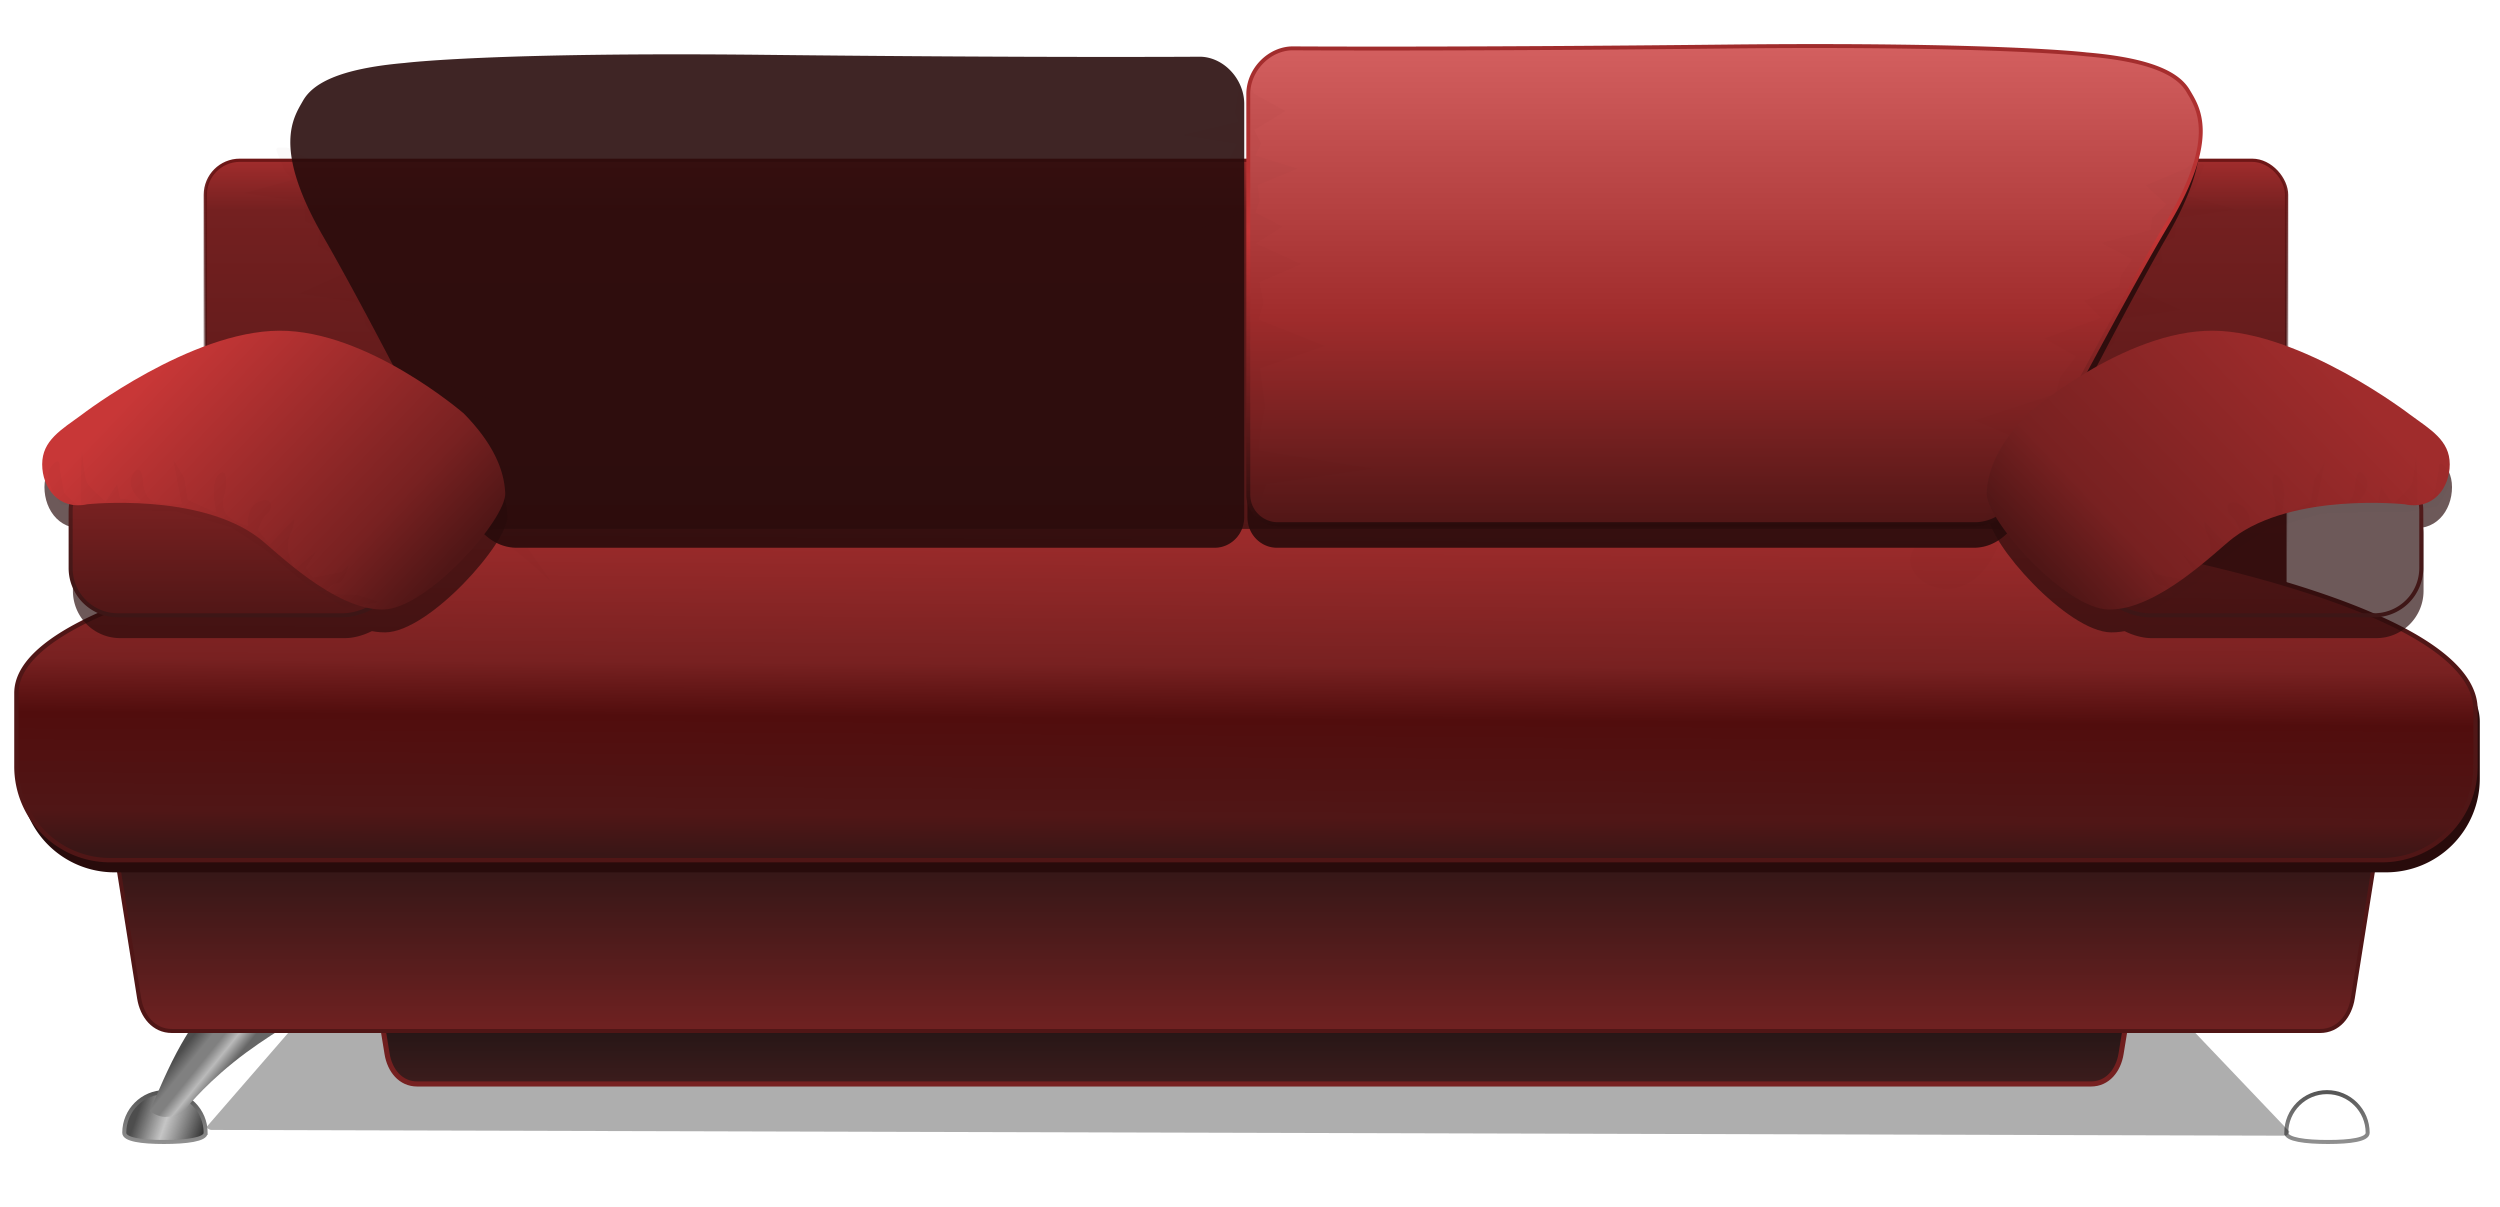
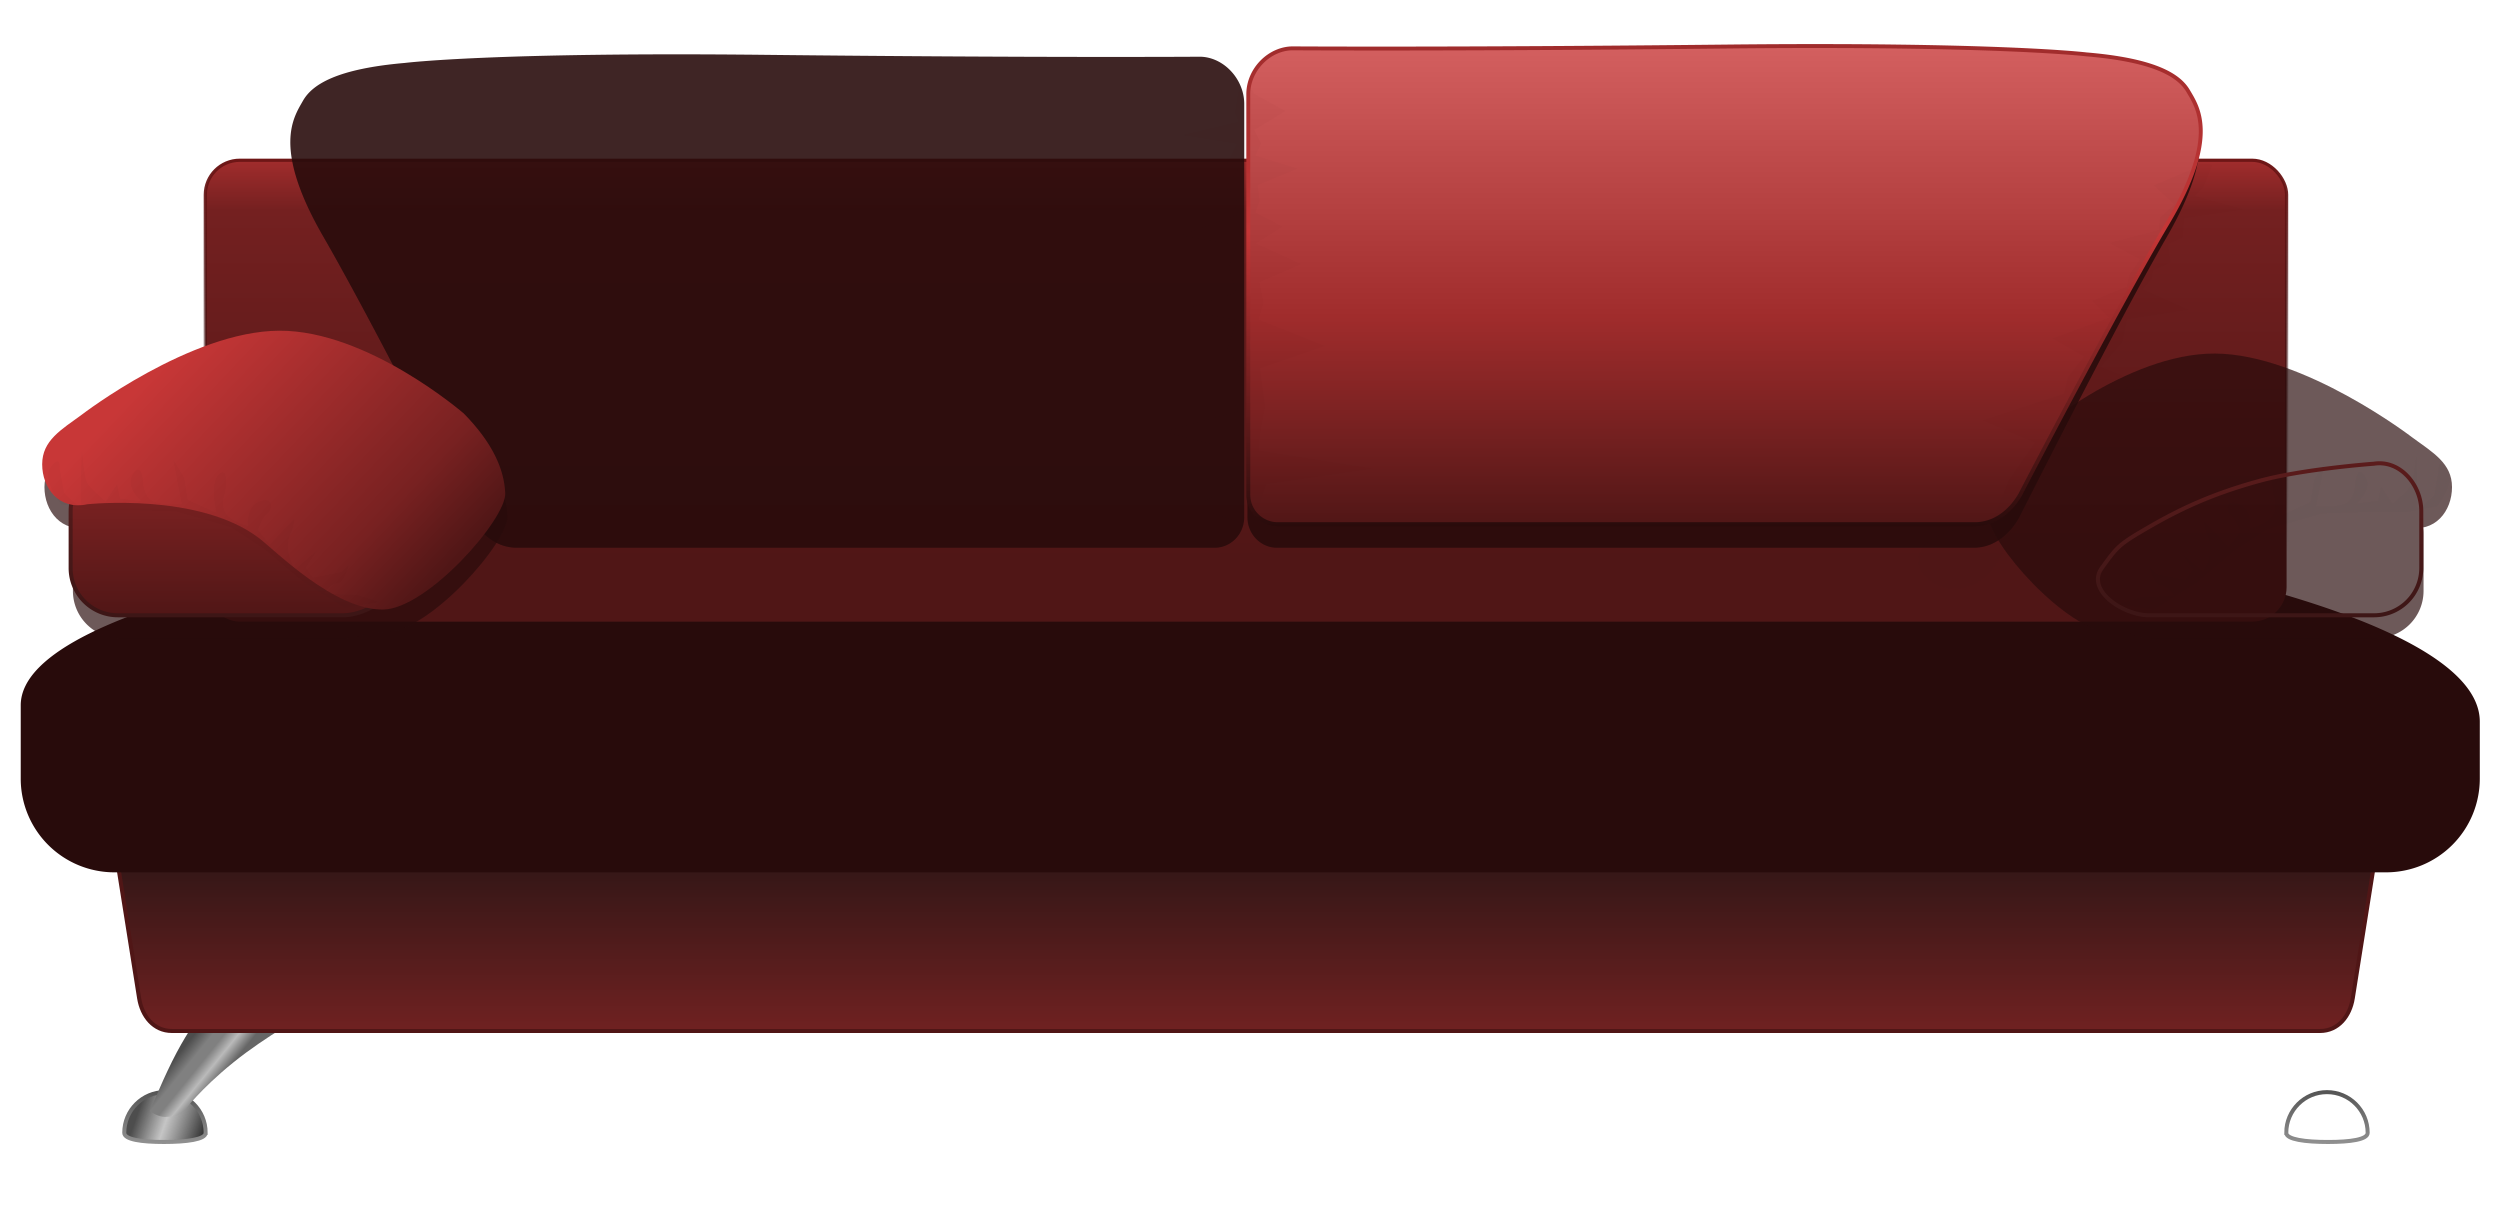
<svg xmlns="http://www.w3.org/2000/svg" xmlns:xlink="http://www.w3.org/1999/xlink" viewBox="0 0 724.247 349.705">
  <defs>
    <linearGradient id="u" y2="575.57" gradientUnits="userSpaceOnUse" y1="491.73" x2="371.74" x1="372.24">
      <stop offset="0" stop-color="#a02c2c" />
      <stop offset=".428" stop-color="#782121" />
      <stop offset=".589" stop-color="#510d0d" />
      <stop offset=".879" stop-color="#501616" />
      <stop offset="1" stop-color="#391616" />
    </linearGradient>
    <linearGradient id="a">
      <stop offset="0" />
      <stop offset="1" stop-color="#999" />
    </linearGradient>
    <linearGradient id="x" y2="493.52" xlink:href="#g" gradientUnits="userSpaceOnUse" x2="252.74" y1="373.08" x1="253.45" />
    <linearGradient id="y" y2="493.5" xlink:href="#f" gradientUnits="userSpaceOnUse" x2="477.39" y1="374.29" x1="477.39" />
    <linearGradient id="z" y2="493.25" xlink:href="#e" gradientUnits="userSpaceOnUse" x2="446.07" y1="374.51" x1="446.07" />
    <linearGradient id="k" y2="649.77" xlink:href="#d" gradientUnits="userSpaceOnUse" x2="136.9" gradientTransform="matrix(.465 0 -.609 1 446.89 -12.122)" y1="637.69" x1="109.29" />
    <linearGradient id="j" y2="644.06" xlink:href="#c" gradientUnits="userSpaceOnUse" x2="116.83" gradientTransform="translate(-.223)" y1="638.52" x1="100.67" />
    <linearGradient id="c" x1="100.67" gradientUnits="userSpaceOnUse" y1="638.52" gradientTransform="translate(-.223)" x2="116.83" y2="644.06">
      <stop offset="0" stop-color="#4d4d4d" />
      <stop offset=".425" stop-color="#4d4d4d" stop-opacity=".325" />
      <stop offset="1" stop-color="#333" />
    </linearGradient>
    <linearGradient id="i" x1="118.44" xlink:href="#a" gradientUnits="userSpaceOnUse" x2="118.44" y1="614.97" y2="648.34" />
    <linearGradient id="d" x1="109.29" gradientUnits="userSpaceOnUse" y1="637.69" gradientTransform="matrix(.465 0 -.609 1 446.89 -12.122)" x2="136.9" y2="649.77">
      <stop offset="0" stop-color="#4d4d4d" />
      <stop offset=".297" stop-color="gray" />
      <stop offset=".484" stop-color="gray" />
      <stop offset=".714" stop-color="#bababa" />
      <stop offset="1" stop-color="#666" />
    </linearGradient>
    <linearGradient id="e" y2="493.25" gradientUnits="userSpaceOnUse" y1="374.51" x2="446.07" x1="446.07">
      <stop offset="0" stop-color="#d35f5f" />
      <stop offset=".562" stop-color="#a02c2c" />
      <stop offset=".787" stop-color="#782121" />
      <stop offset="1" stop-color="#501616" />
    </linearGradient>
    <linearGradient id="f" y2="493.5" gradientUnits="userSpaceOnUse" y1="374.29" x2="477.39" x1="477.39">
      <stop offset="0" stop-color="#a02c2c" />
      <stop offset=".384" stop-color="#c83737" />
      <stop offset="1" stop-color="#280b0b" />
    </linearGradient>
    <linearGradient id="g" y2="493.52" gradientUnits="userSpaceOnUse" y1="373.08" x2="252.74" x1="253.45">
      <stop offset="0" stop-color="maroon" />
      <stop offset=".16" stop-color="maroon" stop-opacity=".839" />
      <stop offset="1" stop-color="maroon" stop-opacity="0" />
    </linearGradient>
    <linearGradient id="h" y2="517.73" gradientUnits="userSpaceOnUse" y1="489.5" x2="105.36" x1="105.36">
      <stop offset="0" stop-color="#782121" />
      <stop offset="1" stop-color="#501616" />
    </linearGradient>
    <linearGradient id="C" x1="130.89" xlink:href="#b" gradientUnits="userSpaceOnUse" x2="130.89" y1="516.02" y2="443.78" />
    <linearGradient id="E" x1="104.29" gradientUnits="userSpaceOnUse" y1="454.51" gradientTransform="matrix(1.075 0 0 1 -7.696 0)" x2="166.79" y2="509.51">
      <stop offset="0" stop-color="#c83737" />
      <stop offset=".761" stop-color="#782121" />
      <stop offset="1" stop-color="#501616" />
    </linearGradient>
    <linearGradient id="F" x1="104.29" gradientUnits="userSpaceOnUse" y1="454.51" gradientTransform="matrix(1.075 0 0 1 -7.696 0)" x2="166.79" y2="509.51">
      <stop offset="0" stop-color="#a02c2c" />
      <stop offset=".761" stop-color="#782121" />
      <stop offset="1" stop-color="#501616" />
    </linearGradient>
    <linearGradient id="b">
      <stop offset="0" stop-color="#3d1616" />
      <stop offset="1" stop-color="#782121" />
    </linearGradient>
    <linearGradient id="t" y2="576.11" gradientUnits="userSpaceOnUse" y1="493.24" x2="347.49" x1="347.49">
      <stop offset="0" stop-color="#501616" />
      <stop offset="1" stop-color="#501616" />
    </linearGradient>
    <linearGradient id="s" x1="228.8" gradientUnits="userSpaceOnUse" y1="402.83" gradientTransform="matrix(1 0 0 .675 0 130.73)" x2="228.8" y2="548.42">
      <stop offset="0" stop-color="#a02c2c" />
      <stop offset=".125" stop-color="#742020" />
      <stop offset="1" stop-color="#501616" />
    </linearGradient>
    <linearGradient id="r" y2="499.87" gradientUnits="userSpaceOnUse" y1="402.09" x2="619.22" x1="619.22">
      <stop offset="0" stop-color="#6e1616" />
      <stop offset="1" stop-opacity="0" />
    </linearGradient>
    <linearGradient id="p" y2="575.56" gradientUnits="userSpaceOnUse" y1="618" x2="356.58" x1="356.58">
      <stop offset="0" stop-color="#6f2121" />
      <stop offset="1" stop-color="#311616" />
    </linearGradient>
    <linearGradient id="o" y2="633.69" gradientUnits="userSpaceOnUse" y1="575.57" x2="279.31" x1="279.31">
      <stop offset="0" stop-color="#501616" />
      <stop offset="1" stop-color="#501616" />
    </linearGradient>
    <linearGradient id="n" y2="618.13" gradientUnits="userSpaceOnUse" y1="641.5" x2="361.84" x1="361.84">
      <stop offset="0" stop-color="#4c2121" />
      <stop offset="1" stop-color="#261616" />
    </linearGradient>
    <linearGradient id="m" y2="633.69" gradientUnits="userSpaceOnUse" y1="575.57" x2="279.31" x1="279.31">
      <stop offset="0" stop-color="#501616" />
      <stop offset="1" stop-color="#782121" />
    </linearGradient>
    <linearGradient id="D" y2="517.73" xlink:href="#h" gradientUnits="userSpaceOnUse" x2="105.36" y1="489.5" x1="105.36" />
    <filter id="B" color-interpolation-filters="sRGB">
      <feGaussianBlur stdDeviation="2.15" />
    </filter>
    <filter id="A" color-interpolation-filters="sRGB">
      <feGaussianBlur stdDeviation="2.15" />
    </filter>
    <filter id="H" color-interpolation-filters="sRGB">
      <feGaussianBlur stdDeviation="1.477" />
    </filter>
    <filter id="I" color-interpolation-filters="sRGB">
      <feGaussianBlur stdDeviation="1.477" />
    </filter>
    <filter id="G" color-interpolation-filters="sRGB">
      <feGaussianBlur stdDeviation="2.15" />
    </filter>
    <filter id="l" width="1.069" y="-.457" x="-.035" height="1.913" color-interpolation-filters="sRGB">
      <feGaussianBlur stdDeviation="7.436" />
    </filter>
    <filter id="q" color-interpolation-filters="sRGB">
      <feGaussianBlur stdDeviation="2.14" />
    </filter>
    <filter id="w" color-interpolation-filters="sRGB">
      <feGaussianBlur stdDeviation="2.063" />
    </filter>
    <filter id="v" width="1.055" y="-.11" x="-.028" height="1.22" color-interpolation-filters="sRGB">
      <feGaussianBlur stdDeviation="5.437" />
    </filter>
  </defs>
  <g transform="translate(-76.919 -423.09) scale(1.167)">
    <g transform="translate(-.248)" stroke="url(#i)">
      <path d="M117.21 643.76c0 1.665-4.775 2.273-10.354 2.273s-9.849-.608-9.849-2.273c0-5.579 4.523-10.102 10.102-10.102 5.579 0 10.102 4.523 10.102 10.102z" fill="url(#j)" />
      <path d="M107.14 639.82c-1.763.012-3.768-1.403-3.768-1.403s2.43-6.152 5.515-12.39c3.086-6.239 6.076-10.273 6.076-10.273 6.11-8.085 28.443-3.619 27.303-1.498 0 0-9.971 5.414-18.175 12.029-8.203 6.614-12.243 12.047-12.243 12.047-1.181 1.165-2.945 1.477-4.708 1.489z" stroke-width=".682" fill="url(#k)" />
      <g>
        <path d="M117.21 643.76c0 1.665-4.775 2.273-10.354 2.273s-9.849-.608-9.849-2.273c0-5.579 4.523-10.102 10.102-10.102 5.579 0 10.102 4.523 10.102 10.102z" fill="url(#j)" transform="matrix(-1 0 0 1 750.92 0)" />
        <path d="M107.14 639.82c-1.763.012-3.768-1.403-3.768-1.403s2.43-6.152 5.515-12.39c3.086-6.239 6.076-10.273 6.076-10.273 6.11-8.085 28.443-3.619 27.303-1.498 0 0-9.971 5.414-18.175 12.029-8.203 6.614-12.243 12.047-12.243 12.047-1.181 1.165-2.945 1.477-4.708 1.489z" stroke-width=".682" fill="url(#k)" transform="matrix(-1 0 0 1 750.92 0)" />
      </g>
    </g>
-     <path d="M145.43 609.92l452.49-4.527c.544-.005.607.589.982.983l35.357 37.11s-.438.985-.982.983l-514.89-1.428c-.544-.002-1.34-.572-.982-.983l27.04-31.156c.356-.41.438-.977.982-.982z" opacity=".565" filter="url(#l)" />
-     <path d="M167.47 604.4h419.51c4.138 0 8.133 3.385 7.468 7.468l-2 12.295c-.664 4.084-3.33 7.469-7.468 7.469H169.47c-4.137 0-6.804-3.385-7.468-7.469l-2-12.295c-.665-4.083 3.33-7.468 7.468-7.468z" stroke="url(#m)" stroke-width="1.266" fill="url(#n)" />
    <path d="M100.58 551.83h549.26c4.505 0 8.839 3.683 8.132 8.132l-8 50.385c-.706 4.45-3.627 8.133-8.132 8.133H108.58c-4.505 0-7.426-3.683-8.132-8.133l-8-50.385c-.707-4.45 3.627-8.132 8.132-8.132z" stroke="url(#o)" fill="url(#p)" />
    <path d="M192.37 496.32h367.82c12.914 0 121.31 16.295 121.31 45.371v14.095a23.26 23.26 0 01-23.311 23.311H94.369a23.26 23.26 0 01-23.311-23.311v-18.15c0-27.056 108.4-41.311 121.31-41.311z" filter="url(#q)" fill="#280b0b" />
    <rect ry="8.559" height="114.54" width="516.66" y="402.33" x="116.88" stroke="url(#r)" stroke-width=".803" fill="url(#s)" />
-     <path d="M191.3 493.3h367.82c12.914 0 121.31 16.295 121.31 45.371v14.095a23.26 23.26 0 01-23.311 23.311H93.299a23.26 23.26 0 01-23.311-23.311v-18.15c0-27.056 108.4-41.311 121.31-41.311z" stroke="url(#t)" stroke-width="1.084" fill="url(#u)" />
    <g transform="matrix(1 0 0 1.032 1.64 -9.91)" opacity=".891" filter="url(#v)" fill="#280b0b">
      <path d="M385.276 374.55s39.692.274 107.2-.45c67.51-.723 89.52 1.945 89.52 1.945 16.677 1.407 22.908 5.084 25.252 9.1 2.344 4.014 7.694 11.294-5.057 32.711s-36.622 67.46-36.622 67.46c-2.023 3.534-5.843 7.352-11.339 7.352H381.28a7.331 7.331 0 01-7.343-7.352v-99.414c0-6.093 5.316-11.508 11.341-11.352zM361.786 374.55s-39.752.274-107.361-.45c-67.61-.723-89.653 1.945-89.653 1.945-16.703 1.407-22.944 5.084-25.291 9.1-2.347 4.014-7.706 11.294 5.064 32.711s36.677 67.46 36.677 67.46c2.026 3.534 5.853 7.352 11.356 7.352h173.21a7.337 7.337 0 007.354-7.352v-99.414c0-6.093-5.324-11.508-11.358-11.352z" fill-rule="evenodd" />
    </g>
    <g transform="translate(2.45 5.67)" opacity=".678" filter="url(#w)" fill="#280b0b">
      <path d="M121.84 481.95c-10.892-3.003-28.535-4.293-28.535-4.293-6.428-1.006-11.744 5.237-11.744 11.744v14.14a11.718 11.718 0 0011.744 11.745h55.809c6.506 0 15.745-6.236 11.744-11.744-4-5.508-4.207-5.855-12.248-10.48-8.041-4.623-15.877-8.109-26.77-11.111z" />
      <path d="M179.19 465.22s-23.872-20.71-45.888-20.582c-22.016.128-48.955 20.834-48.955 20.834-5.1 3.74-9.851 6.406-9.851 12.325s4.19 11.477 11.208 9.926c0 0 27.589-2.973 42.56 8.358 4.144 3.136 18.665 17.914 30.847 17.78 10.93-.12 30.609-22.443 30.337-28.866-.25-5.914-3.085-12.451-10.258-19.775z" />
      <g>
        <path d="M624.81 481.95c10.892-3.003 28.535-4.293 28.535-4.293 6.428-1.006 11.744 5.237 11.744 11.744v14.14a11.718 11.718 0 01-11.744 11.745h-55.809c-6.506 0-15.745-6.236-11.744-11.744 4-5.508 4.207-5.855 12.248-10.48 8.041-4.623 15.877-8.109 26.77-11.111z" />
        <path d="M567.46 465.22s23.872-20.71 45.888-20.582c22.016.128 48.955 20.834 48.955 20.834 5.1 3.74 9.851 6.406 9.851 12.325s-4.19 11.477-11.208 9.926c0 0-27.589-2.973-42.56 8.358-4.144 3.136-18.665 17.914-30.847 17.78-10.93-.12-30.609-22.443-30.337-28.866.25-5.914 3.085-12.451 10.258-19.775z" />
      </g>
    </g>
    <path d="M385.87 374.55s39.692.274 107.2-.45c67.509-.723 89.519 1.945 89.519 1.945 16.678 1.407 22.909 5.084 25.253 9.1 2.344 4.014 7.694 11.294-5.057 32.711s-36.622 67.46-36.622 67.46c-2.023 3.534-5.844 7.352-11.339 7.352h-172.95a7.331 7.331 0 01-7.343-7.352v-99.414c0-6.093 5.316-11.508 11.34-11.352z" fill-rule="evenodd" stroke="url(#y)" stroke-width=".973" fill="url(#z)" transform="translate(1.26)" />
    <path d="M385.87 374.55s39.692.274 107.2-.45c67.509-.723 89.519 1.945 89.519 1.945 16.678 1.407 22.909 5.084 25.253 9.1 2.344 4.014 7.694 11.294-5.057 32.711s-36.622 67.46-36.622 67.46c-2.023 3.534-5.844 7.352-11.339 7.352h-172.95a7.331 7.331 0 01-7.343-7.352v-99.414c0-6.093 5.316-11.508 11.34-11.352z" fill-rule="evenodd" stroke="url(#y)" stroke-width=".973" fill="url(#z)" transform="matrix(-1.002 0 0 1 750.087 0)" />
-     <path d="M164.55 384.05h1.964a.98.98 0 01.982.982l7.858 4.35-7.741 4.707 1.7 3.332-1.435 3.033 10.443 3.218-9.853 4.047.455 4.034-1.055 2.777 6.72 3.537-6.606 4.176 11.21 5.126-10.34 4.482 1.077 5.156-1.312 4.105 16.524 6.58-16.077 5.546 1.247 9.442-1.186 6.533-.323 4.39c37.718 2.334-16.846 34.588-5.738.05l-18.068-4.694 18.877-5.115-1.751-2.662 2.01-8.085-3.184-4.79 2.363-7.061-13.745-2.44 13.548-4.379-1.852-6.196 1.998-5.568-14.056-2.387 14.436-5.174-.902-2.402.885-2.152-3.214-2.015 3.157-4.544-2.702-1.643 2.386-4.8-13.65-2.206 14.109-3.347-.9-2.148.757-4.812c.085-.538.439-.983.983-.983z" transform="matrix(-1 0 -.562 1 992.81 19.193)" opacity=".142" filter="url(#A)" fill="#280b0b" />
-     <path d="M164.55 384.05h1.964a.98.98 0 01.982.982l7.858 4.35-7.741 4.707 1.7 3.332-1.435 3.033 10.443 3.218-9.853 4.047.455 4.034-1.055 2.777 6.72 3.537-6.606 4.176 11.21 5.126-10.34 4.482 1.077 5.156-1.312 4.105 16.524 6.58-16.077 5.546 1.247 9.442-1.186 6.533c3.708 46.194 7.711 8.018-24.13-.254l18.877-5.115-1.75-2.662 2.009-8.085-3.184-4.79 2.363-7.061-13.745-2.44 13.548-4.379-1.851-6.196 1.997-5.568-14.056-2.387 14.436-5.174-.901-2.402.885-2.152-3.214-2.015 3.156-4.544-2.701-1.643 2.385-4.8-13.649-2.206 14.108-3.347-.9-2.148.758-4.812c.085-.538.438-.983.982-.983z" transform="matrix(1 0 .562 1 -245.3 15.152)" opacity=".142" filter="url(#B)" fill="#280b0b" />
+     <path d="M164.55 384.05a.98.98 0 01.982.982l7.858 4.35-7.741 4.707 1.7 3.332-1.435 3.033 10.443 3.218-9.853 4.047.455 4.034-1.055 2.777 6.72 3.537-6.606 4.176 11.21 5.126-10.34 4.482 1.077 5.156-1.312 4.105 16.524 6.58-16.077 5.546 1.247 9.442-1.186 6.533-.323 4.39c37.718 2.334-16.846 34.588-5.738.05l-18.068-4.694 18.877-5.115-1.751-2.662 2.01-8.085-3.184-4.79 2.363-7.061-13.745-2.44 13.548-4.379-1.852-6.196 1.998-5.568-14.056-2.387 14.436-5.174-.902-2.402.885-2.152-3.214-2.015 3.157-4.544-2.702-1.643 2.386-4.8-13.65-2.206 14.109-3.347-.9-2.148.757-4.812c.085-.538.439-.983.983-.983z" transform="matrix(-1 0 -.562 1 992.81 19.193)" opacity=".142" filter="url(#A)" fill="#280b0b" />
    <g transform="translate(1.887)" stroke="url(#C)">
      <path d="M121.84 483.95c-10.892-3.003-28.535-4.293-28.535-4.293-6.428-1.006-11.744 5.237-11.744 11.744v14.14a11.718 11.718 0 0011.744 11.745h55.809c6.506 0 15.745-6.236 11.744-11.744-4-5.508-4.207-5.855-12.248-10.48-8.041-4.623-15.877-8.109-26.77-11.111z" fill="url(#D)" transform="translate(0 -2)" />
      <path d="M179.19 467.22s-23.872-20.71-45.888-20.582c-22.016.128-48.955 20.834-48.955 20.834-5.1 3.74-9.851 6.406-9.851 12.325s4.19 11.477 11.208 9.926c0 0 27.589-2.973 42.56 8.358 4.144 3.136 18.665 17.914 30.847 17.78 10.93-.12 30.609-22.443 30.337-28.866-.25-5.914-3.085-12.451-10.258-19.775z" stroke-width="1.037" fill="url(#E)" transform="translate(0 -2)" />
      <g>
        <path d="M121.84 483.95c-10.892-3.003-28.535-4.293-28.535-4.293-6.428-1.006-11.744 5.237-11.744 11.744v14.14a11.718 11.718 0 0011.744 11.745h55.809c6.506 0 15.745-6.236 11.744-11.744-4-5.508-4.207-5.855-12.248-10.48-8.041-4.623-15.877-8.109-26.77-11.111z" fill="url(#D)" transform="matrix(-1 0 0 1 746.65 -2)" />
-         <path d="M179.19 467.22s-23.872-20.71-45.888-20.582c-22.016.128-48.955 20.834-48.955 20.834-5.1 3.74-9.851 6.406-9.851 12.325s4.19 11.477 11.208 9.926c0 0 27.589-2.973 42.56 8.358 4.144 3.136 18.665 17.914 30.847 17.78 10.93-.12 30.609-22.443 30.337-28.866-.25-5.914-3.085-12.451-10.258-19.775z" stroke-width="1.037" fill="url(#F)" transform="matrix(-1 0 0 1 746.65 -2)" />
      </g>
    </g>
    <path d="M374.2 384.79h1.964a.98.98 0 01.982.982l7.858 4.35-7.741 4.707 1.7 3.332-1.435 3.033 10.443 3.218-9.853 4.047.455 4.034-1.055 2.777 6.72 3.537-6.606 4.176 11.21 5.126-10.34 4.482 1.077 5.156-1.312 4.105 16.524 6.58-16.077 5.546 1.247 9.442-1.186 6.533-.323 4.39 28.647 4.533-26.84 3.924-3.114 9.293c-.173.516-.439.983-.983.983h-1.964a.98.98 0 01-.982-.983l-11.008-3.761 10.294-5.401-1.467-3.324 1.677-5.214-18.068-4.694 18.877-5.115-1.75-2.662 2.009-8.085-3.184-4.79 2.363-7.061-13.745-2.44 13.548-4.379-1.851-6.196 1.997-5.568-14.056-2.387 14.436-5.174-.901-2.402.885-2.152-3.214-2.015 3.156-4.544-2.701-1.643 2.385-4.8-13.649-2.206 14.108-3.347-.9-2.147.758-4.813c.085-.538.438-.983.982-.983z" opacity=".142" filter="url(#G)" fill="#280b0b" />
    <path d="M81.071 487.72s-5-6.071-2.5-9.286 2.143.357 2.143.357l1.071 6.072s4.643 5 4.286 2.5c-.357-2.5.179-12.857.179-12.857s.535 6.428 1.25 7.857c.714 1.429 4.642 4.643 4.642 4.643l2.858-4.28.715 3.571 5.357.715s-4.286-3.572-2.143-6.786c2.143-3.214 2.5 1.786 2.5 1.786s0 3.928 2.5 5 7.143.714 7.143.714l-2.143-11.071 2.679 4.464.892 5.536 7.143 3.214s-1.785-7.5.715-9.643c2.5-2.143 1.428 4.465 1.428 4.465s-1.428 3.393.357 5.535c1.786 2.143 5.357 2.858 5.357 2.858s-.714-4.643 2.858-6.072c3.57-1.428 3.214 2.143 1.785 3.214-1.43 1.07-2.14 3.93-2.14 3.93l2.857 3.572 6.072-6.429s.172 1.489-.893 3.75c-1.89 4.012 1.008 8.944 1.25 8.75l5.357-4.643-2.857 4.286 1.786 2.5 7.142-1.428 1.786-1.786s-1.071 4.643-2.857 4.643-3.214 2.5-3.214 2.5l8.214.357 5.714 1.786-8.928 1.428-10.714-6.786-9.286-7.857-8.214-5.357-13.571-3.928-11.071-.358h-10z" opacity=".142" filter="url(#H)" />
    <path d="M43.78 460.22s-5-6.071-2.5-9.286 2.143.357 2.143.357l1.071 6.072s4.643 5 4.286 2.5c-.357-2.5.179-12.857.179-12.857s.535 6.428 1.25 7.857c.714 1.429 4.642 4.643 4.642 4.643l2.858-4.286.714 3.572 5.357.714s-4.286-3.572-2.143-6.786c2.143-3.214 2.5 1.786 2.5 1.786s0 3.928 2.5 5 7.143.714 7.143.714l-2.143-11.07 2.679 4.463.893 5.536 7.142 3.214s-1.785-7.5.715-9.642c2.5-2.143 1.428 4.464 1.428 4.464s-1.428 3.393.357 5.536c1.786 2.143 5.358 2.857 5.358 2.857s-.715-4.643 2.857-6.072c3.571-1.428 3.214 2.143 1.785 3.215s-2.143 3.928-2.143 3.928l2.858 3.572 6.07-6.429s.173 1.488-.892 3.75c-1.89 4.012 1.008 8.944 1.25 8.75l5.357-4.643-2.857 4.286 1.786 2.5 7.143-1.429 1.785-1.785s-1.071 4.643-2.857 4.643-3.214 2.5-3.214 2.5l8.214.357 5.715 1.785-8.929 1.429-10.714-6.786-9.286-7.857-8.214-5.357-13.571-3.929-11.071-.357h-10z" transform="matrix(-1 0 0 1 714.68 28.032)" opacity=".121" filter="url(#I)" />
  </g>
</svg>